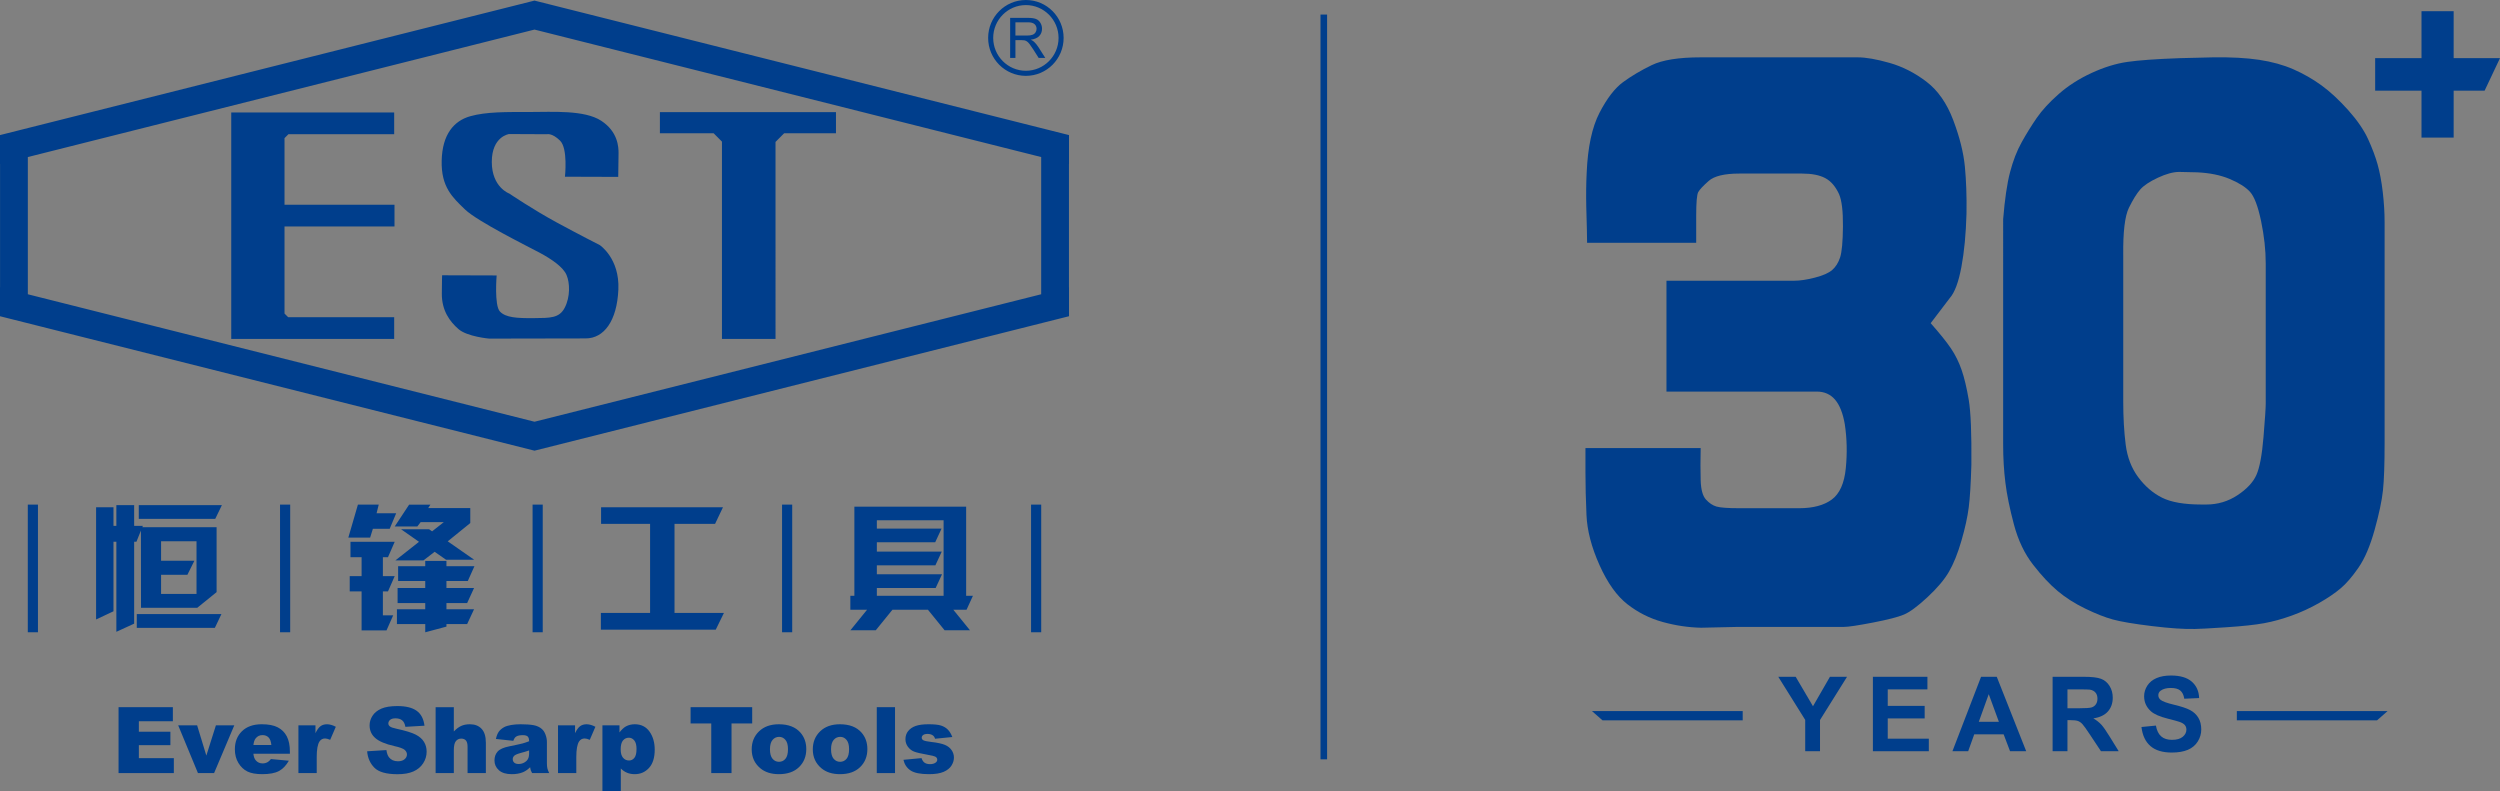
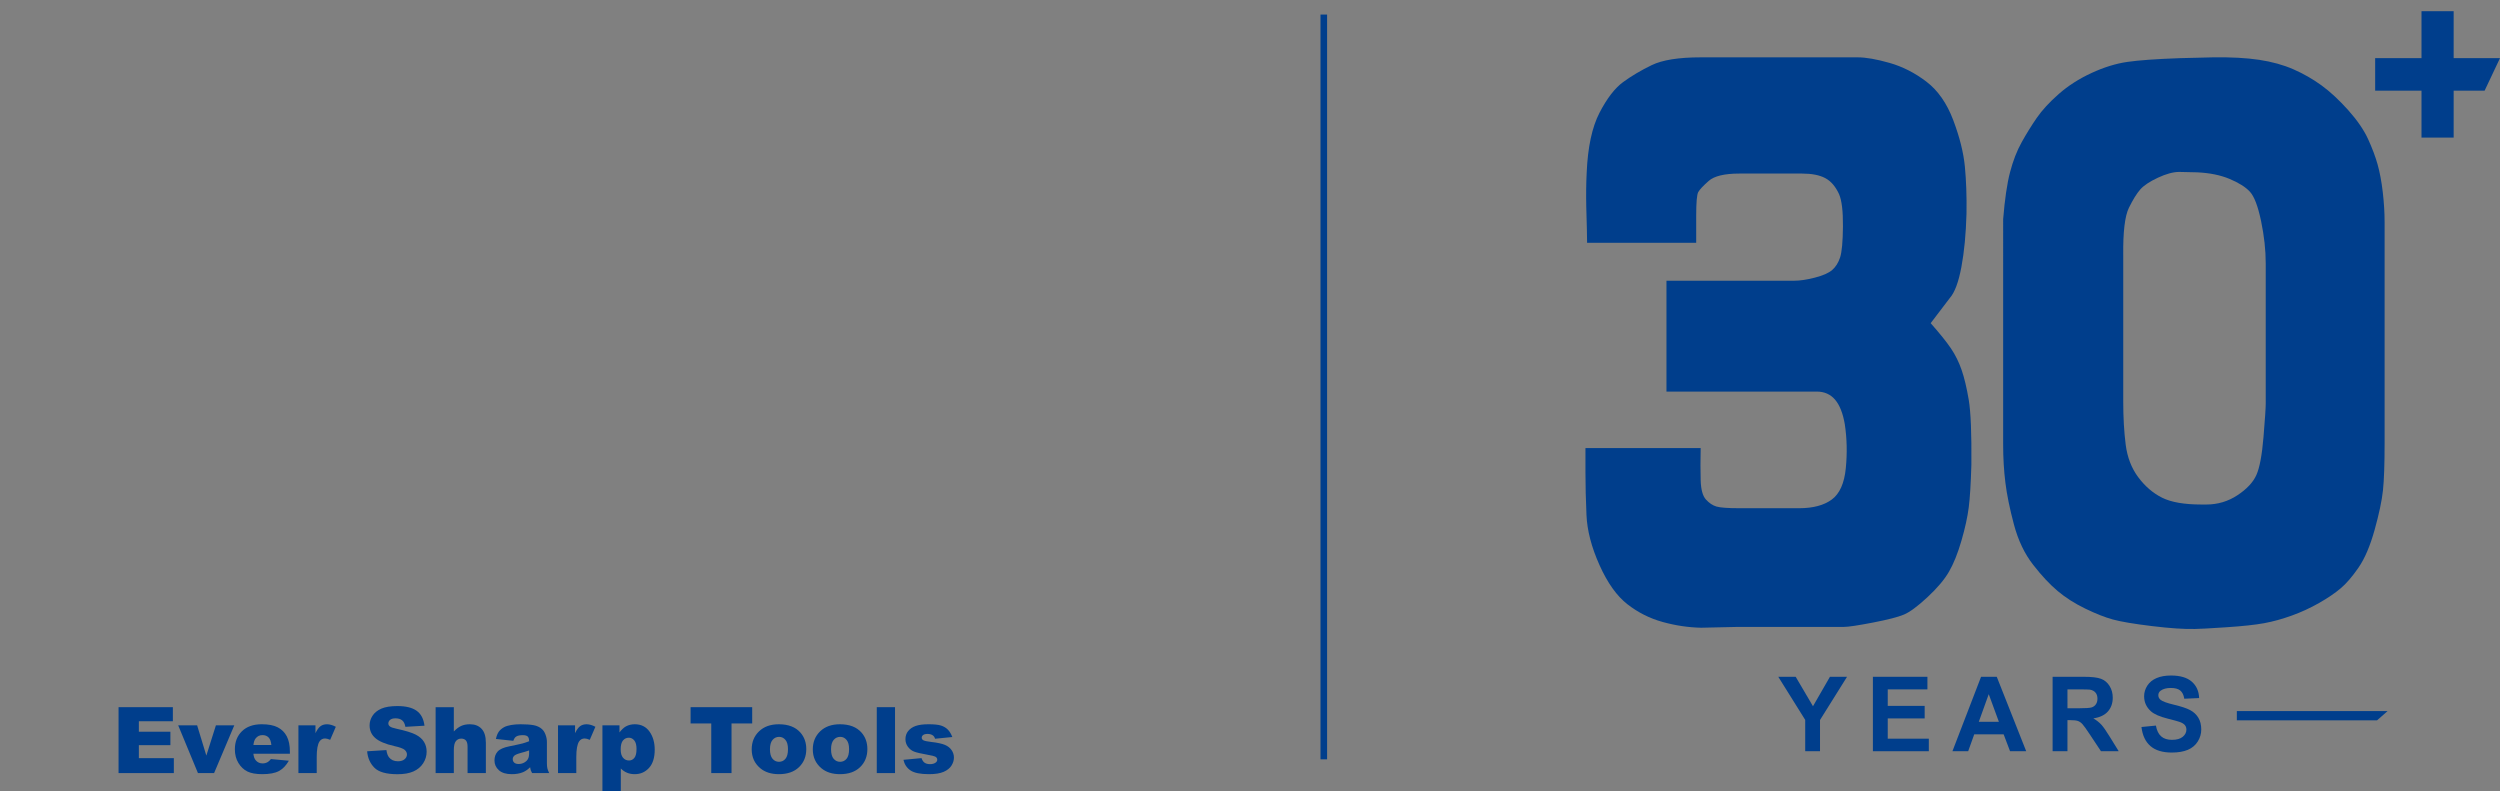
<svg xmlns="http://www.w3.org/2000/svg" version="1.1" id="图层_1" x="0px" y="0px" width="649.373px" height="205.526px" viewBox="0 0 649.373 205.526" enable-background="new 0 0 649.373 205.526" xml:space="preserve">
  <rect x="0" y="0" width="649.373" height="205.526" fill="#808080" stroke="none" />
-   <rect x="995.88" y="-753.687" fill="#C9CACA" width="1417.32" height="1417.32" />
  <path fill="#003E8C" d="M432.864,101.713V72.916h33.204c1.479,0,3.26-0.266,5.34-0.802c2.079-0.535,3.578-1.194,4.494-1.98  c0.915-0.784,1.603-1.874,2.063-3.266c0.457-1.392,0.703-4.068,0.74-8.029c0.034-3.96-0.302-6.76-1.005-8.401  c-0.917-1.998-2.115-3.39-3.596-4.176c-1.48-0.784-3.489-1.179-6.027-1.179h-16.285c-3.877,0-6.539,0.645-7.983,1.929  c-1.445,1.283-2.345,2.247-2.696,2.89c-0.354,0.642-0.528,2.713-0.528,6.208v6.959h-28.34c0-1.569-0.018-2.711-0.053-3.425  c-0.036-0.713-0.089-2.658-0.158-5.834c-0.07-3.176-0.036-6.157,0.105-8.94c0.281-6.636,1.392-11.828,3.33-15.575  s3.983-6.404,6.135-7.975c2.148-1.569,4.615-3.033,7.402-4.389c2.783-1.357,7.03-2.034,12.741-2.034h40.817  c2.115,0,4.863,0.48,8.248,1.444c3.384,0.965,6.572,2.587,9.57,4.87c2.995,2.285,5.32,5.62,6.979,10.011  c1.655,4.389,2.66,8.401,3.014,12.043c0.352,3.639,0.492,7.708,0.423,12.203c-0.143,5.282-0.581,9.901-1.321,13.862  s-1.746,6.655-3.015,8.082l-4.969,6.53c2.394,2.714,4.157,4.908,5.286,6.584c1.127,1.678,2.044,3.533,2.75,5.566  c0.703,2.034,1.321,4.622,1.851,7.762c0.528,3.141,0.757,8.743,0.687,16.806c-0.143,4.925-0.369,8.637-0.687,11.134  c-0.317,2.499-0.952,5.39-1.903,8.672c-0.953,3.283-2.027,5.959-3.226,8.027c-1.198,2.072-3.066,4.283-5.605,6.638  c-2.537,2.355-4.564,3.854-6.079,4.496c-1.517,0.644-4.213,1.338-8.09,2.087c-3.877,0.75-6.38,1.125-7.509,1.125h-27.492  l-9.623,0.214c-3.314-0.071-6.645-0.569-9.992-1.498c-3.349-0.927-6.397-2.463-9.146-4.604c-2.75-2.141-5.165-5.53-7.245-10.17  c-2.079-4.637-3.209-8.973-3.383-13.006c-0.178-4.032-0.265-7.655-0.265-10.866v-6.53h29.926c-0.071,3.143-0.071,5.924,0,8.351  c0.07,2.426,0.528,4.104,1.374,5.03c0.847,0.93,1.762,1.536,2.75,1.82c0.986,0.285,2.961,0.428,5.921,0.428h15.545  c3.596,0,6.415-0.749,8.459-2.248c2.045-1.498,3.261-4.21,3.649-8.136c0.386-3.924,0.299-7.742-0.265-11.454  c-0.494-2.853-1.34-4.978-2.537-6.37c-1.2-1.392-2.786-2.087-4.76-2.087H432.864z" />
  <path fill="#003E8C" d="M520.315,56.968c0.423-5.209,1.021-9.296,1.797-12.258s1.78-5.55,3.015-7.763  c1.231-2.211,2.537-4.316,3.912-6.314c1.374-1.998,3.278-4.068,5.71-6.21s5.27-3.96,8.513-5.458c3.241-1.499,6.36-2.463,9.358-2.892  c2.995-0.429,7.489-0.749,13.482-0.964l8.671-0.214c4.722-0.07,8.74,0.144,12.054,0.642c3.313,0.502,6.273,1.322,8.884,2.464  c2.606,1.142,5.039,2.533,7.295,4.175s4.564,3.783,6.927,6.422c2.361,2.642,4.088,5.158,5.181,7.548  c1.093,2.392,1.921,4.603,2.485,6.637s1.006,4.407,1.323,7.119c0.316,2.713,0.476,5.317,0.476,7.814v57.485  c0,5.426-0.143,9.475-0.423,12.15c-0.283,2.676-1.006,6.104-2.169,10.277c-1.162,4.175-2.556,7.439-4.176,9.795  c-1.623,2.354-3.173,4.159-4.653,5.405c-1.48,1.25-3.349,2.517-5.604,3.801c-2.258,1.284-4.619,2.374-7.085,3.265  c-2.469,0.894-4.865,1.553-7.19,1.981c-2.327,0.428-5.658,0.785-9.994,1.069c-4.335,0.285-6.996,0.43-7.983,0.43  c-2.749,0.068-6.468-0.18-11.155-0.75c-4.689-0.571-8.072-1.142-10.151-1.713c-2.08-0.57-4.478-1.517-7.19-2.838  c-2.715-1.318-5.095-2.836-7.138-4.549c-2.046-1.713-4.178-3.996-6.398-6.851c-2.22-2.854-3.877-6.332-4.97-10.438  c-1.094-4.102-1.834-7.725-2.221-10.865c-0.389-3.14-0.581-6.457-0.581-9.955V56.968z M551.509,104.282  c0,4.141,0.211,7.868,0.634,11.188s1.515,6.155,3.279,8.51c1.761,2.356,3.823,4.121,6.185,5.299  c2.362,1.179,5.764,1.768,10.205,1.768h1.269c2.961,0,5.657-0.805,8.09-2.409c2.432-1.606,4.069-3.354,4.916-5.246  c0.848-1.889,1.463-5.173,1.852-9.848c0.386-4.674,0.582-7.582,0.582-8.726V68.421c0-3.495-0.407-7.173-1.214-11.026  c-0.81-3.854-1.775-6.385-2.9-7.6c-1.125-1.213-2.882-2.32-5.271-3.319c-2.391-0.999-5.203-1.568-8.437-1.713l-4.638-0.106  c-1.548,0-3.393,0.499-5.537,1.497c-2.146,1.001-3.673,2.019-4.587,3.052c-0.914,1.035-1.898,2.623-2.953,4.765  c-1.054,2.14-1.546,6.28-1.475,12.417V104.282z" />
  <polygon fill="#003E8C" points="468.902,195.13 468.902,186.992 461.907,175.796 466.427,175.796 470.921,183.444 475.325,175.796   479.767,175.796 472.745,187.02 472.745,195.13 " />
  <polygon fill="#003E8C" points="486.485,195.13 486.485,175.796 500.645,175.796 500.645,179.067 490.339,179.067 490.339,183.354   499.929,183.354 499.929,186.609 490.339,186.609 490.339,191.872 501.01,191.872 501.01,195.13 " />
  <path fill="#003E8C" d="M526.304,195.13h-4.194l-1.668-4.391h-7.634l-1.576,4.391h-4.091l7.439-19.334h4.077L526.304,195.13z   M519.205,187.48l-2.631-7.174l-2.58,7.174H519.205z" />
  <path fill="#003E8C" d="M533.165,195.13v-19.334h8.116c2.041,0,3.524,0.174,4.449,0.522c0.925,0.346,1.665,0.965,2.221,1.851  c0.556,0.889,0.833,1.904,0.833,3.048c0,1.449-0.42,2.649-1.263,3.593c-0.842,0.945-2.102,1.541-3.778,1.788  c0.834,0.491,1.521,1.032,2.065,1.621c0.542,0.589,1.274,1.636,2.193,3.139l2.332,3.772h-4.61l-2.788-4.207  c-0.989-1.504-1.668-2.451-2.032-2.843c-0.364-0.391-0.751-0.659-1.16-0.804c-0.409-0.146-1.054-0.219-1.94-0.219h-0.781v8.072  H533.165z M537.021,183.973h2.853c1.85,0,3.005-0.079,3.466-0.236c0.459-0.159,0.82-0.432,1.08-0.819  c0.262-0.385,0.392-0.869,0.392-1.45c0-0.649-0.171-1.177-0.515-1.576c-0.343-0.399-0.828-0.652-1.452-0.759  c-0.313-0.044-1.25-0.064-2.813-0.064h-3.01V183.973z" />
  <path fill="#003E8C" d="M556.244,188.839l3.752-0.368c0.226,1.273,0.685,2.211,1.374,2.808c0.691,0.599,1.622,0.896,2.794,0.896  c1.243,0,2.178-0.266,2.809-0.798c0.629-0.53,0.944-1.152,0.944-1.865c0-0.456-0.133-0.846-0.398-1.168  c-0.265-0.32-0.727-0.6-1.387-0.837c-0.451-0.157-1.48-0.438-3.087-0.845c-2.067-0.517-3.518-1.156-4.352-1.911  c-1.173-1.063-1.758-2.36-1.758-3.891c0-0.984,0.274-1.906,0.826-2.763c0.552-0.858,1.347-1.511,2.385-1.958  c1.037-0.448,2.29-0.674,3.758-0.674c2.397,0,4.201,0.533,5.413,1.598c1.211,1.063,1.847,2.482,1.907,4.259l-3.854,0.171  c-0.165-0.994-0.521-1.708-1.063-2.143c-0.541-0.436-1.356-0.653-2.441-0.653c-1.121,0-1.997,0.233-2.631,0.7  c-0.409,0.297-0.612,0.698-0.612,1.2c0,0.457,0.19,0.847,0.573,1.174c0.485,0.413,1.667,0.842,3.543,1.292  c1.875,0.448,3.263,0.912,4.162,1.391c0.899,0.48,1.602,1.134,2.11,1.964c0.508,0.831,0.763,1.859,0.763,3.08  c0,1.109-0.306,2.146-0.912,3.112c-0.607,0.968-1.469,1.686-2.58,2.158c-1.112,0.469-2.496,0.705-4.155,0.705  c-2.415,0-4.269-0.566-5.563-1.696C557.268,192.649,556.496,191.001,556.244,188.839" />
  <polygon fill="#003E8C" points="645.375,23.552 616.944,23.552 616.944,15.098 649.373,15.098 " />
  <rect x="628.984" y="2.911" fill="#003E8C" width="8.352" height="32.829" />
  <polygon fill="#003E8C" points="617.444,187.1 581.017,187.1 581.017,184.702 620.168,184.702 " />
-   <polygon fill="#003E8C" points="416.238,187.1 452.665,187.1 452.665,184.702 413.513,184.702 " />
  <line fill="none" stroke="#003E8C" stroke-width="1.711" stroke-miterlimit="10" x1="343.855" y1="3.781" x2="343.855" y2="197.237" />
-   <path fill="#003E8C" d="M36.607,137.807l-1.167,2.91h-0.594v21.274l-4.621,2.119v-23.394h-0.749v18.065l-4.518,2.123v-29.143h4.518  v4.837h0.749v-5.398h4.621v5.398h2.25l-0.121,0.349h19.284v16.857l-5.022,4.068H36.628L36.607,137.807z M55.806,163.095h-20.28  v-3.591h21.988L55.806,163.095z M55.909,134.775h-19.86v-3.574h21.589L55.909,134.775z M51.046,140.595h-9.207v5.063h8.649  l-1.815,3.646h-6.834v4.976h9.207V140.595z M92.967,131.078h5.405l-0.555,2.243h5.09l-1.688,4.033h-4.364l-0.714,2.293h-5.665  L92.967,131.078z M90.84,149.653h3.084v-4.924h-2.889v-3.995h11.488l-1.743,3.995h-1.326v4.924h3.069l-1.743,3.963h-1.326v6.223  h2.67l-1.728,3.905h-6.472v-10.128H90.84V149.653z M116.298,140.61l6.87,4.785h-7.303l-2.968-2.067l-2.911,2.242h-7.288l6.138-4.836  l-4.658-3.26h7.274l0.786,0.543l3.049-2.4h-6.017l-0.869,1.139h-5.878l3.748-5.678h5.529l-0.575,0.893h10.93v3.892L116.298,140.61z   M103.412,147.062h7.044v-1.365h5.509v1.365h7.273l-1.726,3.856h-5.547v1.821h7.168l-1.794,3.908h-5.374v1.61h7.168l-1.794,3.843  h-5.374v0.661l-5.509,1.473v-2.134H103.1v-3.843h7.356v-1.61h-7.183v-3.908h7.183v-1.821h-7.044V147.062z M168.858,136.08H156.13  v-4.326h31.667l-2.06,4.326h-10.532v23.133h12.832l-2.123,4.346h-29.839v-4.346h12.783V136.08z M247.625,158.382l4.323,5.328h-6.591  l-4.323-5.328h-9.227l-4.324,5.328h-6.588l4.324-5.328h-4.341v-3.626h1.045v-23.151h29.033v23.151h1.761l-1.658,3.626H247.625z   M245.098,154.756v-19.613h-17.335v2.158h16.807l-1.652,3.556h-15.155v2.419h16.863l-1.657,3.56h-15.206v2.326h16.933l-1.659,3.562  h-15.274v2.033H245.098z M7.221,164.234h2.637v-33.156H7.221V164.234z M72.737,164.234h2.638v-33.156h-2.638V164.234z   M138.337,164.234h2.639v-33.156h-2.639V164.234z M203.138,164.234h2.638v-33.156h-2.638V164.234z M267.818,164.234h2.635v-33.156  h-2.635V164.234z M277.673,42.606v-7.52L138.856,0.159V0.155h-0.016h-0.019v0.004L0,35.087v7.52l0.014-0.004v32.017L0,74.613v7.529  l138.821,34.917v0.01h0.019h0.016v-0.01l138.817-34.917v-7.529l-0.013,0.006V42.603L277.673,42.606z M270.448,76.435L138.84,109.542  L7.23,76.435V40.793l131.61-33.11l131.608,33.11V76.435z M217.145,34.613v-5.479h-45.737v5.479h13.953l2.166,2.174v51.245h13.914  V36.865l2.242-2.252H217.145z M73.903,58.824h28.568v-5.641H73.903V35.881l1.016-1.019h27.469v-5.647H60.067v58.817h42.321v-5.647  H74.841l-0.938-0.938V58.824z M160.669,39.809c0-1.597-0.13-5.561-4.48-8.426c-4.356-2.862-12.622-2.291-18.639-2.291  c-6.025,0-11.23-0.078-15.422,1.103c-4.193,1.188-7.25,4.668-7.403,11.534c-0.167,6.876,2.842,9.574,6.06,12.679  c3.216,3.109,16.353,9.616,19.409,11.247c3.059,1.639,6.065,3.684,6.96,5.768c0.894,2.09,0.973,5.686-0.448,8.469  c-1.424,2.779-3.783,2.698-8.098,2.741c-4.313,0.038-7.245-0.125-8.752-1.715c-1.507-1.601-0.853-9.372-0.853-9.372l-14.163-0.043  c0,0-0.04,0.33-0.075,4.75c-0.04,4.417,2.069,7.279,4.35,9.248c2.28,1.957,7.937,2.451,7.937,2.451s20.308-0.049,25.069-0.049  c4.761,0,8.14-4.537,8.5-12.674c0.368-8.139-4.837-11.574-4.837-11.574s-5.172-2.615-11.278-5.93  c-6.101-3.317-12.207-7.445-12.207-7.445s-4.556-1.601-4.556-8.224c0-6.625,4.477-7.24,4.477-7.24l9.882,0.047  c0,0,1.31-0.371,3.382,1.677c2.081,2.044,1.26,9.359,1.26,9.359l13.843,0.045C160.587,45.943,160.669,41.403,160.669,39.809   M266.471,1.321c4.68,0,8.487,3.826,8.487,8.529c0,4.704-3.807,8.531-8.487,8.531c-4.679,0-8.487-3.827-8.487-8.531  C257.984,5.147,261.792,1.321,266.471,1.321 M266.471,0c-5.413,0-9.802,4.41-9.802,9.851c0,5.443,4.389,9.853,9.802,9.853  c5.414,0,9.803-4.409,9.803-9.853C276.274,4.41,271.885,0,266.471,0 M262.385,15.05V4.642h4.591c0.923,0,1.626,0.093,2.104,0.281  c0.481,0.186,0.865,0.516,1.153,0.991c0.287,0.472,0.431,0.995,0.431,1.568c0,0.737-0.238,1.359-0.713,1.866  c-0.476,0.507-1.213,0.829-2.205,0.965c0.362,0.176,0.638,0.349,0.827,0.52c0.398,0.37,0.778,0.831,1.138,1.384l1.801,2.833h-1.724  l-1.37-2.165c-0.401-0.625-0.731-1.104-0.99-1.435c-0.258-0.331-0.491-0.563-0.695-0.695c-0.205-0.132-0.414-0.226-0.626-0.277  c-0.155-0.032-0.411-0.05-0.763-0.05h-1.589v4.622H262.385z M263.755,9.235h2.944c0.628,0,1.117-0.063,1.471-0.195  c0.354-0.131,0.62-0.337,0.804-0.624c0.183-0.286,0.276-0.599,0.276-0.934c0-0.493-0.178-0.897-0.532-1.215  c-0.357-0.317-0.918-0.475-1.686-0.475h-3.277V9.235z" />
  <polygon fill="#003E8C" points="30.795,183.688 44.9,183.688 44.9,187.344 36.069,187.344 36.069,190.064 44.261,190.064   44.261,193.556 36.069,193.556 36.069,196.931 45.156,196.931 45.156,200.808 30.795,200.808 " />
  <polygon fill="#003E8C" points="46.285,188.406 51.204,188.406 53.597,196.265 56.082,188.406 60.855,188.406 55.61,200.808   51.416,200.808 " />
  <path fill="#003E8C" d="M75.298,195.786h-9.481c0.084,0.763,0.289,1.331,0.614,1.705c0.458,0.539,1.053,0.807,1.79,0.807  c0.465,0,0.906-0.117,1.324-0.351c0.256-0.148,0.53-0.409,0.826-0.783l4.659,0.433c-0.712,1.246-1.573,2.14-2.58,2.681  c-1.006,0.542-2.451,0.812-4.334,0.812c-1.634,0-2.921-0.231-3.858-0.695s-1.714-1.197-2.328-2.207  c-0.617-1.009-0.924-2.193-0.924-3.556c0-1.938,0.617-3.508,1.852-4.707c1.235-1.198,2.943-1.799,5.12-1.799  c1.765,0,3.159,0.27,4.183,0.807c1.022,0.537,1.801,1.316,2.335,2.336c0.534,1.02,0.802,2.348,0.802,3.981V195.786z M70.487,193.51  c-0.094-0.919-0.338-1.576-0.739-1.975c-0.399-0.397-0.922-0.594-1.574-0.594c-0.75,0-1.351,0.299-1.801,0.898  c-0.287,0.373-0.468,0.932-0.545,1.67H70.487z" />
  <path fill="#003E8C" d="M77.515,188.406h4.428v2.031c0.425-0.879,0.864-1.484,1.318-1.815c0.451-0.33,1.012-0.496,1.678-0.496  c0.697,0,1.46,0.219,2.288,0.654l-1.462,3.387c-0.559-0.234-1-0.351-1.325-0.351c-0.621,0-1.099,0.257-1.442,0.771  c-0.488,0.723-0.731,2.078-0.731,4.063v4.156h-4.752V188.406z" />
  <path fill="#003E8C" d="M95.364,195.145l5.006-0.314c0.109,0.816,0.33,1.439,0.664,1.868c0.54,0.692,1.315,1.04,2.324,1.04  c0.75,0,1.329-0.179,1.736-0.531c0.408-0.355,0.61-0.767,0.61-1.234c0-0.441-0.194-0.84-0.581-1.19  c-0.387-0.351-1.287-0.681-2.696-0.992c-2.308-0.522-3.953-1.215-4.938-2.079c-0.992-0.863-1.486-1.965-1.486-3.304  c0-0.882,0.254-1.712,0.761-2.493c0.505-0.783,1.269-1.398,2.288-1.846c1.018-0.447,2.416-0.673,4.188-0.673  c2.177,0,3.837,0.407,4.979,1.222c1.143,0.813,1.824,2.107,2.04,3.882l-4.962,0.292c-0.132-0.771-0.408-1.331-0.83-1.682  c-0.424-0.35-1.005-0.525-1.748-0.525c-0.612,0-1.073,0.131-1.385,0.392c-0.309,0.261-0.463,0.578-0.463,0.952  c0,0.272,0.127,0.519,0.383,0.735c0.247,0.226,0.837,0.436,1.765,0.63c2.302,0.499,3.949,1.003,4.945,1.513  c0.995,0.511,1.72,1.144,2.172,1.898c0.455,0.754,0.682,1.599,0.682,2.535c0,1.097-0.303,2.108-0.909,3.035  c-0.603,0.927-1.447,1.63-2.531,2.107c-1.086,0.479-2.453,0.718-4.102,0.718c-2.897,0-4.905-0.559-6.02-1.681  C96.141,198.298,95.51,196.873,95.364,195.145" />
  <path fill="#003E8C" d="M113.153,183.688h4.729v6.307c0.643-0.669,1.282-1.148,1.918-1.437c0.635-0.288,1.385-0.433,2.253-0.433  c1.287,0,2.3,0.395,3.038,1.181c0.74,0.786,1.111,1.992,1.111,3.62v7.882h-4.752v-6.818c0-0.779-0.145-1.33-0.43-1.654  c-0.287-0.322-0.69-0.484-1.209-0.484c-0.574,0-1.039,0.218-1.395,0.654c-0.357,0.437-0.534,1.219-0.534,2.348v5.955h-4.729V183.688  z" />
  <path fill="#003E8C" d="M133.333,192.424l-4.519-0.479c0.171-0.793,0.416-1.418,0.737-1.875c0.323-0.455,0.786-0.85,1.389-1.185  c0.434-0.24,1.031-0.428,1.79-0.561c0.759-0.132,1.581-0.199,2.464-0.199c1.416,0,2.555,0.081,3.415,0.24  c0.859,0.16,1.576,0.493,2.15,0.999c0.403,0.35,0.719,0.847,0.953,1.489c0.232,0.642,0.348,1.256,0.348,1.84v5.476  c0,0.584,0.037,1.042,0.111,1.372c0.073,0.331,0.233,0.754,0.481,1.268h-4.437c-0.178-0.319-0.296-0.563-0.35-0.729  c-0.053-0.168-0.109-0.43-0.162-0.789c-0.619,0.601-1.236,1.029-1.848,1.284c-0.837,0.343-1.807,0.515-2.916,0.515  c-1.471,0-2.589-0.344-3.353-1.027c-0.763-0.686-1.144-1.531-1.144-2.534c0-0.942,0.274-1.717,0.826-2.325  c0.55-0.607,1.563-1.058,3.043-1.354c1.774-0.358,2.925-0.608,3.451-0.753c0.528-0.145,1.084-0.332,1.674-0.566  c0-0.584-0.121-0.993-0.361-1.226c-0.24-0.233-0.661-0.352-1.266-0.352c-0.775,0-1.356,0.125-1.744,0.375  C133.765,191.521,133.52,191.887,133.333,192.424 M137.436,194.923c-0.65,0.233-1.329,0.439-2.033,0.618  c-0.961,0.258-1.569,0.511-1.825,0.76c-0.263,0.256-0.394,0.549-0.394,0.875c0,0.375,0.129,0.681,0.387,0.917  c0.261,0.237,0.641,0.355,1.147,0.355c0.525,0,1.015-0.128,1.469-0.384c0.452-0.258,0.775-0.571,0.964-0.941  c0.189-0.369,0.285-0.85,0.285-1.441V194.923z" />
  <path fill="#003E8C" d="M144.942,188.406h4.428v2.031c0.425-0.879,0.864-1.484,1.318-1.815c0.451-0.33,1.012-0.496,1.678-0.496  c0.697,0,1.46,0.219,2.288,0.654l-1.462,3.387c-0.559-0.234-1-0.351-1.325-0.351c-0.621,0-1.099,0.257-1.442,0.771  c-0.488,0.723-0.731,2.078-0.731,4.063v4.156h-4.752V188.406z" />
  <path fill="#003E8C" d="M156.48,205.526v-17.119h4.428v1.834c0.611-0.772,1.172-1.293,1.685-1.566c0.69-0.366,1.451-0.55,2.288-0.55  c1.65,0,2.927,0.636,3.829,1.905c0.902,1.268,1.353,2.837,1.353,4.706c0,2.063-0.492,3.637-1.476,4.723  c-0.984,1.086-2.226,1.63-3.729,1.63c-0.728,0-1.394-0.125-1.992-0.375c-0.602-0.248-1.138-0.618-1.61-1.108v5.921H156.48z   M161.221,194.642c0,0.981,0.205,1.71,0.617,2.185c0.409,0.475,0.928,0.712,1.556,0.712c0.55,0,1.011-0.228,1.382-0.684  c0.372-0.454,0.559-1.228,0.559-2.316c0-1.005-0.194-1.743-0.581-2.213c-0.387-0.473-0.862-0.707-1.418-0.707  c-0.604,0-1.109,0.237-1.511,0.711C161.422,192.805,161.221,193.577,161.221,194.642" />
  <polygon fill="#003E8C" points="179.38,183.688 195.381,183.688 195.381,187.916 190.012,187.916 190.012,200.808 184.749,200.808   184.749,187.916 179.38,187.916 " />
  <path fill="#003E8C" d="M195.254,194.643c0-1.893,0.634-3.451,1.905-4.678s2.985-1.84,5.147-1.84c2.471,0,4.338,0.722,5.601,2.16  c1.015,1.16,1.523,2.589,1.523,4.287c0,1.908-0.63,3.471-1.888,4.689c-1.26,1.219-3.001,1.827-5.225,1.827  c-1.981,0-3.586-0.507-4.808-1.52C196.004,198.317,195.254,196.675,195.254,194.643 M199.996,194.631  c0,1.105,0.223,1.924,0.668,2.452c0.445,0.529,1.004,0.794,1.679,0.794c0.681,0,1.242-0.261,1.678-0.783  c0.438-0.521,0.657-1.357,0.657-2.51c0-1.074-0.221-1.874-0.661-2.399c-0.443-0.526-0.989-0.788-1.639-0.788  c-0.69,0-1.26,0.267-1.71,0.799C200.218,192.729,199.996,193.541,199.996,194.631" />
  <path fill="#003E8C" d="M211.124,194.643c0-1.893,0.635-3.451,1.906-4.678s2.985-1.84,5.147-1.84c2.471,0,4.338,0.722,5.601,2.16  c1.015,1.16,1.522,2.589,1.522,4.287c0,1.908-0.63,3.471-1.888,4.689c-1.259,1.219-3,1.827-5.224,1.827  c-1.981,0-3.586-0.507-4.808-1.52C211.875,198.317,211.124,196.675,211.124,194.643 M215.866,194.631  c0,1.105,0.223,1.924,0.668,2.452c0.445,0.529,1.004,0.794,1.678,0.794c0.681,0,1.242-0.261,1.679-0.783  c0.438-0.521,0.657-1.357,0.657-2.51c0-1.074-0.221-1.874-0.661-2.399c-0.443-0.526-0.989-0.788-1.639-0.788  c-0.69,0-1.26,0.267-1.71,0.799C216.089,192.729,215.866,193.541,215.866,194.631" />
  <rect x="227.739" y="183.688" fill="#003E8C" width="4.742" height="17.12" />
  <path fill="#003E8C" d="M234.666,197.362l4.695-0.441c0.193,0.559,0.465,0.961,0.812,1.202c0.349,0.24,0.815,0.361,1.396,0.361  c0.635,0,1.126-0.137,1.473-0.408c0.272-0.201,0.408-0.454,0.408-0.759c0-0.341-0.178-0.605-0.534-0.793  c-0.256-0.132-0.933-0.294-2.033-0.487c-1.643-0.288-2.782-0.555-3.424-0.802c-0.638-0.243-1.175-0.657-1.613-1.241  c-0.439-0.582-0.657-1.247-0.657-1.994c0-0.818,0.236-1.521,0.708-2.112c0.474-0.59,1.124-1.033,1.952-1.325  c0.831-0.291,1.942-0.437,3.335-0.437c1.471,0,2.558,0.112,3.259,0.34c0.701,0.225,1.286,0.575,1.756,1.049  c0.468,0.476,0.857,1.119,1.167,1.928l-4.486,0.444c-0.116-0.397-0.309-0.689-0.581-0.876c-0.372-0.25-0.819-0.374-1.347-0.374  c-0.534,0-0.924,0.096-1.168,0.286c-0.243,0.189-0.366,0.421-0.366,0.693c0,0.304,0.156,0.532,0.466,0.688  c0.309,0.156,0.984,0.295,2.021,0.42c1.572,0.179,2.742,0.428,3.509,0.747c0.768,0.319,1.353,0.775,1.76,1.365  c0.408,0.59,0.61,1.24,0.61,1.947c0,0.717-0.216,1.411-0.645,2.09c-0.43,0.677-1.107,1.216-2.033,1.615  c-0.926,0.399-2.186,0.602-3.782,0.602c-2.255,0-3.86-0.324-4.817-0.971C235.552,199.474,234.937,198.554,234.666,197.362" />
  <polygon fill="#003E8C" points="-617.79,-276.718 -617.79,-374.269 -985.732,-374.269 -985.732,-276.718 -985.713,-276.722   -985.713,-214.824 -985.732,-214.83 -985.732,-167.145 -801.761,-119.164 -801.781,-119.151 -801.756,-119.151 -801.735,-119.151   -801.735,-119.164 -617.79,-167.145 -617.79,-214.83 -617.807,-214.824 -617.807,-276.722 " />
  <polygon fill="#003E8C" points="-1089.105,-276.718 -1089.105,-374.269 -1457.047,-374.269 -1457.047,-276.718 -1457.029,-276.722   -1457.029,-214.824 -1457.047,-214.83 -1457.047,-167.145 -1273.076,-119.164 -1273.096,-119.151 -1273.072,-119.151   -1273.05,-119.151 -1273.05,-119.164 -1089.105,-167.145 -1089.105,-214.83 -1089.122,-214.824 -1089.122,-276.722 " />
-   <path fill="#FFFFFF" d="M-891.408-208.408l-1.027,2.55h-0.523v18.642l-4.069,1.857v-20.499h-0.66v15.83l-3.979,1.861v-25.536h3.979  v4.237h0.66v-4.73h4.069v4.73h1.982l-0.107,0.306h16.983v14.772l-4.422,3.564h-12.867L-891.408-208.408z M-874.499-186.249h-17.86  v-3.148h19.364L-874.499-186.249z M-874.409-211.064h-17.49v-3.132h19.013L-874.409-211.064z M-878.692-205.964h-8.107v4.436h7.617  l-1.599,3.194h-6.019v4.361h8.107V-205.964z M-841.772-214.305h4.76l-0.489,1.967h4.483l-1.486,3.534h-3.844l-0.628,2.009h-4.989  L-841.772-214.305z M-843.645-198.027h2.717v-4.313h-2.545v-3.501h10.117l-1.535,3.501h-1.167v4.313h2.702l-1.535,3.472h-1.167  v5.452h2.351l-1.522,3.423h-5.698v-8.875h-2.717V-198.027z M-821.224-205.951l6.049,4.194h-6.431l-2.614-1.813l-2.563,1.964h-6.419  l5.405-4.237l-4.102-2.856h6.406l0.691,0.475l2.685-2.104h-5.298l-0.767,0.997h-5.176l3.301-4.975h4.87l-0.507,0.783h9.626v3.411  L-821.224-205.951z M-832.573-200.298h6.203v-1.196h4.853v1.196h6.404l-1.521,3.378h-4.884v1.597h6.313l-1.581,3.424h-4.731v1.412  h6.313l-1.581,3.367h-4.731v0.579l-4.853,1.291v-1.87h-6.479v-3.367h6.479v-1.412h-6.326v-3.424h6.326v-1.597h-6.203V-200.298z   M-774.936-209.922h-11.209v-3.79h27.889l-1.814,3.79h-9.275v20.271h11.301l-1.87,3.808h-26.278v-3.808h11.258V-209.922z   M-705.567-190.38l3.807,4.669h-5.805l-3.807-4.669h-8.126l-3.809,4.669h-5.802l3.808-4.669h-3.823v-3.177h0.921v-20.285h25.569  v20.285h1.551l-1.46,3.177H-705.567z M-707.792-193.557v-17.185h-15.267v1.891h14.801l-1.455,3.116h-13.346v2.119h14.851  l-1.458,3.118h-13.393v2.04h14.913l-1.462,3.12h-13.451v1.781H-707.792z M-917.288-185.25h2.322v-29.055h-2.322V-185.25z   M-859.587-185.25h2.322v-29.055h-2.322V-185.25z M-801.815-185.25h2.324v-29.055h-2.324V-185.25z M-744.746-185.25h2.323v-29.055  h-2.323V-185.25z M-687.784-185.25h2.32v-29.055h-2.32V-185.25z M-679.104-291.827v-6.589l-122.254-30.605v-0.004h-0.015h-0.016  v0.004l-122.258,30.605v6.589l0.012-0.003v28.053l-0.012-0.004v6.598l122.258,30.595v0.009h0.016h0.015v-0.009l122.254-30.595  v-6.598l-0.012,0.004v-28.053L-679.104-291.827z M-685.465-262.185l-115.907,29.01l-115.906-29.01v-31.231l115.906-29.013  l115.907,29.013V-262.185z M-732.41-298.831v-4.8h-40.28v4.8h12.288l1.908,1.905v44.904h12.253v-44.836l1.975-1.973H-732.41z   M-858.561-277.616h25.159v-4.942h-25.159v-15.163l0.895-0.891h24.191v-4.949h-37.271v51.539h37.271v-4.949h-24.26l-0.826-0.822  V-277.616z M-782.148-294.278c0-1.4-0.114-4.874-3.945-7.383c-3.837-2.509-11.116-2.008-16.415-2.008  c-5.307,0-9.891-0.068-13.582,0.966c-3.692,1.042-6.385,4.091-6.52,10.107c-0.148,6.025,2.502,8.39,5.337,11.11  c2.832,2.725,14.402,8.425,17.094,9.855c2.693,1.435,5.341,3.227,6.129,5.053c0.787,1.832,0.856,4.983-0.395,7.421  c-1.254,2.435-3.332,2.364-7.132,2.402c-3.798,0.033-6.38-0.11-7.707-1.503c-1.327-1.402-0.752-8.212-0.752-8.212l-12.473-0.037  c0,0-0.035,0.289-0.066,4.161c-0.035,3.871,1.822,6.379,3.831,8.104c2.008,1.715,6.99,2.149,6.99,2.149s17.885-0.043,22.077-0.043  c4.194,0,7.168-3.975,7.486-11.106c0.324-7.131-4.26-10.141-4.26-10.141s-4.557-2.293-9.932-5.196  c-5.375-2.907-10.752-6.524-10.752-6.524s-4.012-1.403-4.012-7.207s3.942-6.344,3.942-6.344l8.703,0.042  c0,0,1.154-0.326,2.979,1.468c1.832,1.791,1.109,8.202,1.109,8.202l12.191,0.039C-782.22-288.903-782.148-292.881-782.148-294.278   M-688.969-328.003c4.121,0,7.475,3.353,7.475,7.475c0,4.121-3.354,7.474-7.475,7.474s-7.475-3.353-7.475-7.474  C-696.444-324.65-693.09-328.003-688.969-328.003 M-688.969-329.161c-4.768,0-8.633,3.864-8.633,8.633  c0,4.768,3.865,8.632,8.633,8.632s8.633-3.864,8.633-8.632C-680.336-325.297-684.202-329.161-688.969-329.161 M-692.568-315.973  v-9.121h4.043c0.812,0,1.432,0.082,1.853,0.246c0.424,0.164,0.763,0.453,1.016,0.868s0.38,0.873,0.38,1.375  c0,0.647-0.209,1.192-0.628,1.636c-0.419,0.444-1.067,0.726-1.942,0.846c0.319,0.154,0.563,0.305,0.729,0.454  c0.351,0.325,0.686,0.728,1.002,1.213l1.587,2.483h-1.52l-1.205-1.898c-0.354-0.547-0.645-0.966-0.872-1.256  c-0.228-0.291-0.433-0.494-0.612-0.61c-0.18-0.116-0.364-0.197-0.551-0.243c-0.137-0.028-0.362-0.043-0.672-0.043h-1.4v4.05  H-692.568z M-691.362-321.068h2.593c0.554,0,0.983-0.057,1.296-0.172c0.312-0.114,0.546-0.296,0.708-0.547  c0.161-0.251,0.243-0.524,0.243-0.818c0-0.431-0.157-0.786-0.469-1.064c-0.314-0.277-0.809-0.416-1.484-0.416h-2.887V-321.068z" />
  <path fill="#FFFFFF" d="M-1349.564-223.095l-0.873,2.166h-0.445v15.838l-3.457,1.577v-17.415h-0.561v13.449l-3.38,1.58v-21.694h3.38  v3.6h0.561v-4.019h3.457v4.019h1.684l-0.091,0.26h14.428v12.549l-3.757,3.028h-10.931L-1349.564-223.095z M-1335.199-204.271  h-15.174v-2.674h16.451L-1335.199-204.271z M-1335.122-225.351h-14.86v-2.662h16.153L-1335.122-225.351z M-1338.761-221.02h-6.888  v3.769h6.471l-1.358,2.714h-5.113v3.704h6.888V-221.02z M-1307.396-228.105h4.044l-0.415,1.671h3.808l-1.263,3.002h-3.265  l-0.534,1.708h-4.239L-1307.396-228.105z M-1308.987-214.276h2.308v-3.665h-2.163v-2.974h8.596l-1.305,2.974h-0.991v3.665h2.296  l-1.305,2.95h-0.991v4.632h1.997l-1.293,2.908h-4.841v-7.54h-2.308V-214.276z M-1289.94-221.008l5.14,3.563h-5.463l-2.221-1.54  l-2.178,1.669h-5.453l4.592-3.599l-3.485-2.427h5.443l0.588,0.404l2.281-1.787h-4.502l-0.65,0.847h-4.398l2.804-4.227h4.138  l-0.431,0.666h8.178v2.897L-1289.94-221.008z M-1299.581-216.206h5.27v-1.016h4.122v1.016h5.442l-1.291,2.871h-4.151v1.357h5.363  l-1.342,2.908h-4.021v1.2h5.363l-1.342,2.86h-4.021v0.492l-4.122,1.097v-1.589h-5.504v-2.86h5.504v-1.2h-5.374v-2.908h5.374v-1.357  h-5.27V-216.206z M-1250.614-224.381h-9.523v-3.22h23.692l-1.541,3.22h-7.88v17.22h9.601l-1.589,3.236h-22.325v-3.236h9.565  V-224.381z M-1191.681-207.779l3.234,3.967h-4.932l-3.234-3.967h-6.903l-3.236,3.967h-4.929l3.236-3.967h-3.249v-2.699h0.783  v-17.234h21.722v17.234h1.318l-1.241,2.699H-1191.681z M-1193.572-210.479v-14.6h-12.97v1.606h12.575l-1.236,2.647h-11.339v1.801  h12.616l-1.238,2.649h-11.378v1.733h12.67l-1.242,2.651h-11.428v1.513H-1193.572z M-1371.551-203.421h1.974v-24.684h-1.974V-203.421  z M-1322.531-203.421h1.974v-24.684h-1.974V-203.421z M-1273.45-203.421h1.974v-24.684h-1.974V-203.421z M-1224.967-203.421h1.974  v-24.684h-1.974V-203.421z M-1176.573-203.421h1.971v-24.684h-1.971V-203.421z M-1169.199-293.965v-5.598l-103.863-26v-0.004h-0.012  h-0.014v0.004l-103.865,26v5.598l0.01-0.002v23.832l-0.01-0.003v5.605l103.865,25.993v0.007h0.014h0.012v-0.007l103.863-25.993  v-5.605l-0.01,0.003v-23.832L-1169.199-293.965z M-1174.605-268.782l-98.469,24.645l-98.47-24.645v-26.533l98.47-24.648  l98.469,24.648V-268.782z M-1214.486-299.915v-4.079h-34.221v4.079h10.44l1.621,1.618v38.149h10.41v-38.091l1.678-1.676H-1214.486z   M-1321.659-281.891h21.374v-4.2h-21.374v-12.881l0.76-0.757h20.552v-4.204h-31.664v43.785h31.664v-4.204h-20.611l-0.701-0.699  V-281.891z M-1256.741-296.048c0-1.189-0.098-4.14-3.353-6.272c-3.259-2.131-9.443-1.706-13.945-1.706  c-4.509,0-8.402-0.057-11.539,0.822c-3.137,0.884-5.425,3.475-5.538,8.586c-0.126,5.118,2.125,7.127,4.534,9.438  c2.406,2.315,12.235,7.158,14.522,8.373c2.288,1.219,4.537,2.741,5.207,4.292c0.669,1.557,0.727,4.234-0.336,6.306  c-1.065,2.068-2.83,2.008-6.058,2.04c-3.227,0.028-5.421-0.094-6.549-1.277c-1.127-1.191-0.638-6.977-0.638-6.977l-10.596-0.031  c0,0-0.03,0.245-0.056,3.535c-0.03,3.289,1.547,5.42,3.254,6.884c1.706,1.457,5.939,1.826,5.939,1.826s15.194-0.036,18.756-0.036  c3.563,0,6.09-3.377,6.36-9.435c0.275-6.058-3.62-8.616-3.62-8.616s-3.869-1.948-8.437-4.414c-4.565-2.47-9.134-5.543-9.134-5.543  s-3.408-1.191-3.408-6.122c0-4.932,3.349-5.39,3.349-5.39l7.394,0.036c0,0,0.98-0.277,2.53,1.247  c1.557,1.521,0.943,6.968,0.943,6.968l10.357,0.033C-1256.803-291.481-1256.741-294.86-1256.741-296.048 M-1177.581-324.699  c3.502,0,6.35,2.849,6.35,6.35c0,3.502-2.848,6.351-6.35,6.351c-3.501,0-6.349-2.849-6.349-6.351  C-1183.93-321.85-1181.082-324.699-1177.581-324.699 M-1177.581-325.683c-4.05,0-7.333,3.284-7.333,7.334  c0,4.051,3.283,7.334,7.333,7.334c4.051,0,7.334-3.283,7.334-7.334C-1170.247-322.399-1173.53-325.683-1177.581-325.683   M-1180.638-314.479v-7.749h3.435c0.69,0,1.216,0.069,1.574,0.209c0.36,0.139,0.648,0.385,0.863,0.738  c0.214,0.351,0.322,0.741,0.322,1.168c0,0.549-0.177,1.012-0.533,1.389s-0.907,0.617-1.65,0.719c0.271,0.13,0.478,0.259,0.619,0.385  c0.298,0.276,0.582,0.62,0.851,1.031l1.348,2.11h-1.29l-1.025-1.613c-0.3-0.465-0.548-0.82-0.741-1.067  c-0.193-0.247-0.367-0.42-0.52-0.519c-0.153-0.098-0.31-0.167-0.468-0.205c-0.116-0.025-0.307-0.037-0.571-0.037h-1.189v3.441  H-1180.638z M-1179.613-318.807h2.203c0.47,0,0.835-0.048,1.1-0.146c0.265-0.097,0.465-0.251,0.602-0.465  c0.137-0.213,0.207-0.445,0.207-0.694c0-0.367-0.134-0.669-0.399-0.904c-0.267-0.236-0.686-0.354-1.261-0.354h-2.452V-318.807z" />
  <polygon fill="#FFFFFF" points="-1353.912,-188.94 -1343.359,-188.94 -1343.359,-186.219 -1349.966,-186.219 -1349.966,-184.193   -1343.837,-184.193 -1343.837,-181.594 -1349.966,-181.594 -1349.966,-179.082 -1343.167,-179.082 -1343.167,-176.195   -1353.912,-176.195 " />
  <polygon fill="#FFFFFF" points="-1342.323,-185.428 -1338.642,-185.428 -1336.852,-179.577 -1334.993,-185.428 -1331.422,-185.428   -1335.346,-176.196 -1338.484,-176.196 " />
-   <path fill="#FFFFFF" d="M-1320.616-179.934h-7.093c0.063,0.568,0.216,0.991,0.459,1.269c0.344,0.401,0.788,0.6,1.34,0.6  c0.347,0,0.677-0.087,0.99-0.261c0.192-0.11,0.397-0.304,0.619-0.582l3.485,0.321c-0.533,0.928-1.177,1.593-1.93,1.996  c-0.753,0.403-1.834,0.604-3.243,0.604c-1.223,0-2.185-0.173-2.886-0.518c-0.701-0.345-1.283-0.892-1.742-1.643  c-0.462-0.75-0.692-1.632-0.692-2.647c0-1.443,0.462-2.61,1.386-3.503s2.202-1.339,3.831-1.339c1.321,0,2.363,0.2,3.129,0.6  c0.765,0.4,1.348,0.98,1.748,1.739c0.399,0.759,0.599,1.748,0.599,2.964V-179.934z M-1324.215-181.628  c-0.07-0.684-0.253-1.174-0.553-1.47c-0.298-0.296-0.69-0.443-1.177-0.443c-0.562,0-1.012,0.224-1.348,0.67  c-0.215,0.278-0.35,0.693-0.408,1.243H-1324.215z" />
+   <path fill="#FFFFFF" d="M-1320.616-179.934h-7.093c0.063,0.568,0.216,0.991,0.459,1.269c0.344,0.401,0.788,0.6,1.34,0.6  c0.347,0,0.677-0.087,0.99-0.261c0.192-0.11,0.397-0.304,0.619-0.582l3.485,0.321c-0.533,0.928-1.177,1.593-1.93,1.996  c-0.753,0.403-1.834,0.604-3.243,0.604c-1.223,0-2.185-0.173-2.886-0.518c-0.701-0.345-1.283-0.892-1.742-1.643  c-0.462-0.75-0.692-1.632-0.692-2.647c0-1.443,0.462-2.61,1.386-3.503s2.202-1.339,3.831-1.339c1.321,0,2.363,0.2,3.129,0.6  c0.765,0.4,1.348,0.98,1.748,1.739c0.399,0.759,0.599,1.748,0.599,2.964V-179.934z M-1324.215-181.628  c-0.07-0.684-0.253-1.174-0.553-1.47c-0.298-0.296-0.69-0.443-1.177-0.443c-0.215,0.278-0.35,0.693-0.408,1.243H-1324.215z" />
  <path fill="#FFFFFF" d="M-1318.957-185.428h3.313v1.513c0.318-0.655,0.646-1.105,0.986-1.352c0.338-0.246,0.758-0.37,1.256-0.37  c0.521,0,1.092,0.163,1.712,0.487l-1.095,2.521c-0.418-0.174-0.747-0.26-0.99-0.26c-0.465,0-0.823,0.191-1.08,0.573  c-0.365,0.539-0.546,1.548-0.546,3.026v3.094h-3.556V-185.428z" />
  <path fill="#FFFFFF" d="M-1305.602-180.412l3.746-0.235c0.082,0.609,0.246,1.073,0.496,1.391c0.405,0.516,0.985,0.774,1.739,0.774  c0.561,0,0.995-0.132,1.299-0.395c0.305-0.264,0.456-0.57,0.456-0.918c0-0.33-0.144-0.625-0.434-0.887  c-0.29-0.26-0.963-0.506-2.017-0.738c-1.727-0.388-2.958-0.905-3.695-1.548c-0.742-0.643-1.112-1.463-1.112-2.46  c0-0.655,0.19-1.274,0.569-1.856s0.95-1.04,1.713-1.374c0.761-0.333,1.807-0.5,3.133-0.5c1.628,0,2.871,0.303,3.726,0.909  c0.854,0.606,1.364,1.569,1.525,2.89l-3.712,0.218c-0.099-0.574-0.305-0.991-0.621-1.252c-0.317-0.261-0.752-0.392-1.308-0.392  c-0.458,0-0.803,0.098-1.036,0.292c-0.232,0.194-0.346,0.431-0.346,0.709c0,0.202,0.094,0.385,0.286,0.547  c0.185,0.168,0.626,0.325,1.321,0.47c1.722,0.371,2.955,0.746,3.699,1.126c0.744,0.379,1.287,0.85,1.626,1.412  c0.34,0.562,0.51,1.191,0.51,1.887c0,0.817-0.227,1.571-0.68,2.26c-0.451,0.69-1.083,1.212-1.894,1.569  c-0.813,0.356-1.835,0.535-3.07,0.535c-2.167,0-3.669-0.417-4.503-1.252C-1305.021-178.064-1305.492-179.125-1305.602-180.412" />
-   <path fill="#FFFFFF" d="M-1292.292-188.94h3.538v4.694c0.481-0.498,0.959-0.854,1.435-1.069c0.475-0.214,1.036-0.322,1.686-0.322  c0.963,0,1.72,0.294,2.274,0.879c0.552,0.586,0.831,1.483,0.831,2.695v5.868h-3.556v-5.077c0-0.58-0.109-0.99-0.322-1.231  c-0.215-0.24-0.516-0.36-0.905-0.36c-0.429,0-0.777,0.162-1.043,0.487c-0.267,0.325-0.4,0.907-0.4,1.747v4.434h-3.538V-188.94z" />
  <path fill="#FFFFFF" d="M-1277.194-182.437l-3.381-0.357c0.129-0.591,0.312-1.056,0.552-1.395c0.241-0.34,0.587-0.634,1.039-0.883  c0.325-0.179,0.771-0.318,1.339-0.417s1.183-0.148,1.844-0.148c1.059,0,1.912,0.06,2.555,0.178c0.643,0.119,1.179,0.367,1.609,0.744  c0.301,0.261,0.538,0.631,0.713,1.109c0.173,0.478,0.259,0.934,0.259,1.368v4.078c0,0.435,0.029,0.775,0.083,1.021  c0.056,0.247,0.176,0.561,0.36,0.943h-3.319c-0.133-0.237-0.222-0.419-0.262-0.543c-0.039-0.125-0.081-0.32-0.121-0.587  c-0.463,0.447-0.925,0.766-1.383,0.957c-0.626,0.254-1.352,0.382-2.181,0.382c-1.101,0-1.937-0.255-2.509-0.765  c-0.571-0.51-0.856-1.139-0.856-1.886c0-0.701,0.205-1.278,0.618-1.731c0.411-0.452,1.169-0.788,2.277-1.008  c1.327-0.267,2.188-0.453,2.582-0.561c0.394-0.107,0.811-0.247,1.252-0.421c0-0.435-0.09-0.739-0.27-0.913  c-0.18-0.174-0.495-0.261-0.947-0.261c-0.58,0-1.015,0.093-1.304,0.279C-1276.872-183.109-1277.055-182.837-1277.194-182.437   M-1274.125-180.577c-0.486,0.174-0.994,0.328-1.521,0.46c-0.719,0.192-1.174,0.38-1.365,0.566  c-0.197,0.191-0.295,0.408-0.295,0.651c0,0.28,0.097,0.507,0.289,0.683c0.196,0.177,0.48,0.265,0.858,0.265  c0.393,0,0.76-0.096,1.099-0.287s0.58-0.424,0.722-0.7c0.141-0.275,0.213-0.633,0.213-1.073V-180.577z" />
  <path fill="#FFFFFF" d="M-1268.508-185.428h3.313v1.513c0.318-0.655,0.646-1.105,0.986-1.352c0.338-0.246,0.758-0.37,1.256-0.37  c0.521,0,1.092,0.163,1.712,0.487l-1.094,2.521c-0.418-0.174-0.748-0.26-0.991-0.26c-0.465,0-0.823,0.191-1.079,0.573  c-0.365,0.539-0.547,1.548-0.547,3.026v3.094h-3.556V-185.428z" />
  <path fill="#FFFFFF" d="M-1259.875-172.684v-12.744h3.313v1.365c0.458-0.574,0.878-0.962,1.261-1.165  c0.516-0.272,1.086-0.409,1.712-0.409c1.234,0,2.19,0.473,2.865,1.417c0.674,0.945,1.012,2.112,1.012,3.504  c0,1.535-0.367,2.707-1.104,3.516c-0.736,0.809-1.665,1.213-2.79,1.213c-0.544,0-1.042-0.093-1.491-0.278  c-0.449-0.186-0.851-0.461-1.204-0.826v4.407H-1259.875z M-1256.328-180.786c0,0.73,0.153,1.272,0.461,1.625  c0.307,0.354,0.695,0.531,1.164,0.531c0.412,0,0.756-0.169,1.035-0.509c0.278-0.338,0.418-0.913,0.418-1.725  c0-0.748-0.145-1.297-0.435-1.648c-0.29-0.35-0.644-0.526-1.061-0.526c-0.451,0-0.83,0.178-1.131,0.531  C-1256.179-182.153-1256.328-181.579-1256.328-180.786" />
  <polygon fill="#FFFFFF" points="-1242.742,-188.94 -1230.77,-188.94 -1230.77,-185.793 -1234.787,-185.793 -1234.787,-176.195   -1238.725,-176.195 -1238.725,-185.793 -1242.742,-185.793 " />
  <path fill="#FFFFFF" d="M-1230.865-180.786c0-1.408,0.475-2.569,1.426-3.482c0.951-0.912,2.233-1.369,3.851-1.369  c1.849,0,3.246,0.537,4.19,1.609c0.76,0.863,1.14,1.926,1.14,3.191c0,1.419-0.472,2.583-1.413,3.49  c-0.942,0.907-2.245,1.361-3.909,1.361c-1.482,0-2.683-0.377-3.597-1.131C-1230.303-178.05-1230.865-179.273-1230.865-180.786   M-1227.317-180.794c0,0.823,0.167,1.432,0.5,1.826c0.333,0.393,0.751,0.591,1.255,0.591c0.51,0,0.93-0.194,1.256-0.583  c0.328-0.388,0.491-1.011,0.491-1.869c0-0.799-0.164-1.395-0.494-1.786c-0.332-0.391-0.739-0.587-1.226-0.587  c-0.516,0-0.943,0.199-1.279,0.595C-1227.15-182.21-1227.317-181.605-1227.317-180.794" />
  <path fill="#FFFFFF" d="M-1218.99-180.786c0-1.408,0.474-2.569,1.425-3.482c0.952-0.912,2.234-1.369,3.851-1.369  c1.849,0,3.246,0.537,4.191,1.609c0.759,0.863,1.139,1.926,1.139,3.191c0,1.419-0.472,2.583-1.413,3.49  c-0.942,0.907-2.245,1.361-3.909,1.361c-1.482,0-2.683-0.377-3.597-1.131C-1218.429-178.05-1218.99-179.273-1218.99-180.786   M-1215.443-180.794c0,0.823,0.167,1.432,0.5,1.826c0.333,0.393,0.751,0.591,1.256,0.591c0.51,0,0.929-0.194,1.256-0.583  c0.328-0.388,0.491-1.011,0.491-1.869c0-0.799-0.165-1.395-0.495-1.786c-0.331-0.391-0.739-0.587-1.226-0.587  c-0.516,0-0.942,0.199-1.279,0.595C-1215.276-182.21-1215.443-181.605-1215.443-180.794" />
  <rect x="-1206.559" y="-188.94" fill="#FFFFFF" width="3.548" height="12.745" />
  <path fill="#FFFFFF" d="M-1201.377-178.76l3.513-0.33c0.146,0.417,0.348,0.716,0.608,0.895c0.261,0.181,0.609,0.27,1.044,0.27  c0.475,0,0.843-0.101,1.103-0.304c0.203-0.15,0.304-0.339,0.304-0.564c0-0.254-0.133-0.452-0.399-0.591  c-0.192-0.098-0.698-0.219-1.521-0.364c-1.229-0.214-2.082-0.412-2.562-0.595c-0.478-0.182-0.879-0.491-1.207-0.924  c-0.328-0.434-0.491-0.93-0.491-1.485c0-0.609,0.176-1.133,0.529-1.572c0.355-0.44,0.841-0.769,1.461-0.987  c0.621-0.216,1.452-0.325,2.495-0.325c1.101,0,1.914,0.084,2.438,0.252c0.525,0.168,0.963,0.429,1.314,0.782  c0.35,0.354,0.642,0.832,0.873,1.435l-3.356,0.33c-0.086-0.295-0.231-0.512-0.435-0.652c-0.278-0.185-0.613-0.278-1.007-0.278  c-0.4,0-0.692,0.071-0.875,0.213c-0.182,0.141-0.273,0.314-0.273,0.516c0,0.226,0.117,0.396,0.348,0.512  c0.232,0.116,0.736,0.22,1.513,0.312c1.175,0.134,2.051,0.319,2.625,0.557c0.574,0.237,1.012,0.576,1.317,1.016  c0.305,0.44,0.456,0.923,0.456,1.45c0,0.533-0.161,1.051-0.483,1.555c-0.321,0.503-0.828,0.905-1.52,1.203  c-0.693,0.297-1.636,0.447-2.83,0.447c-1.688,0-2.888-0.241-3.605-0.722C-1200.714-177.189-1201.174-177.874-1201.377-178.76" />
  <rect x="-375.12" y="-761.687" fill="none" width="1417.32" height="1417.32" />
</svg>